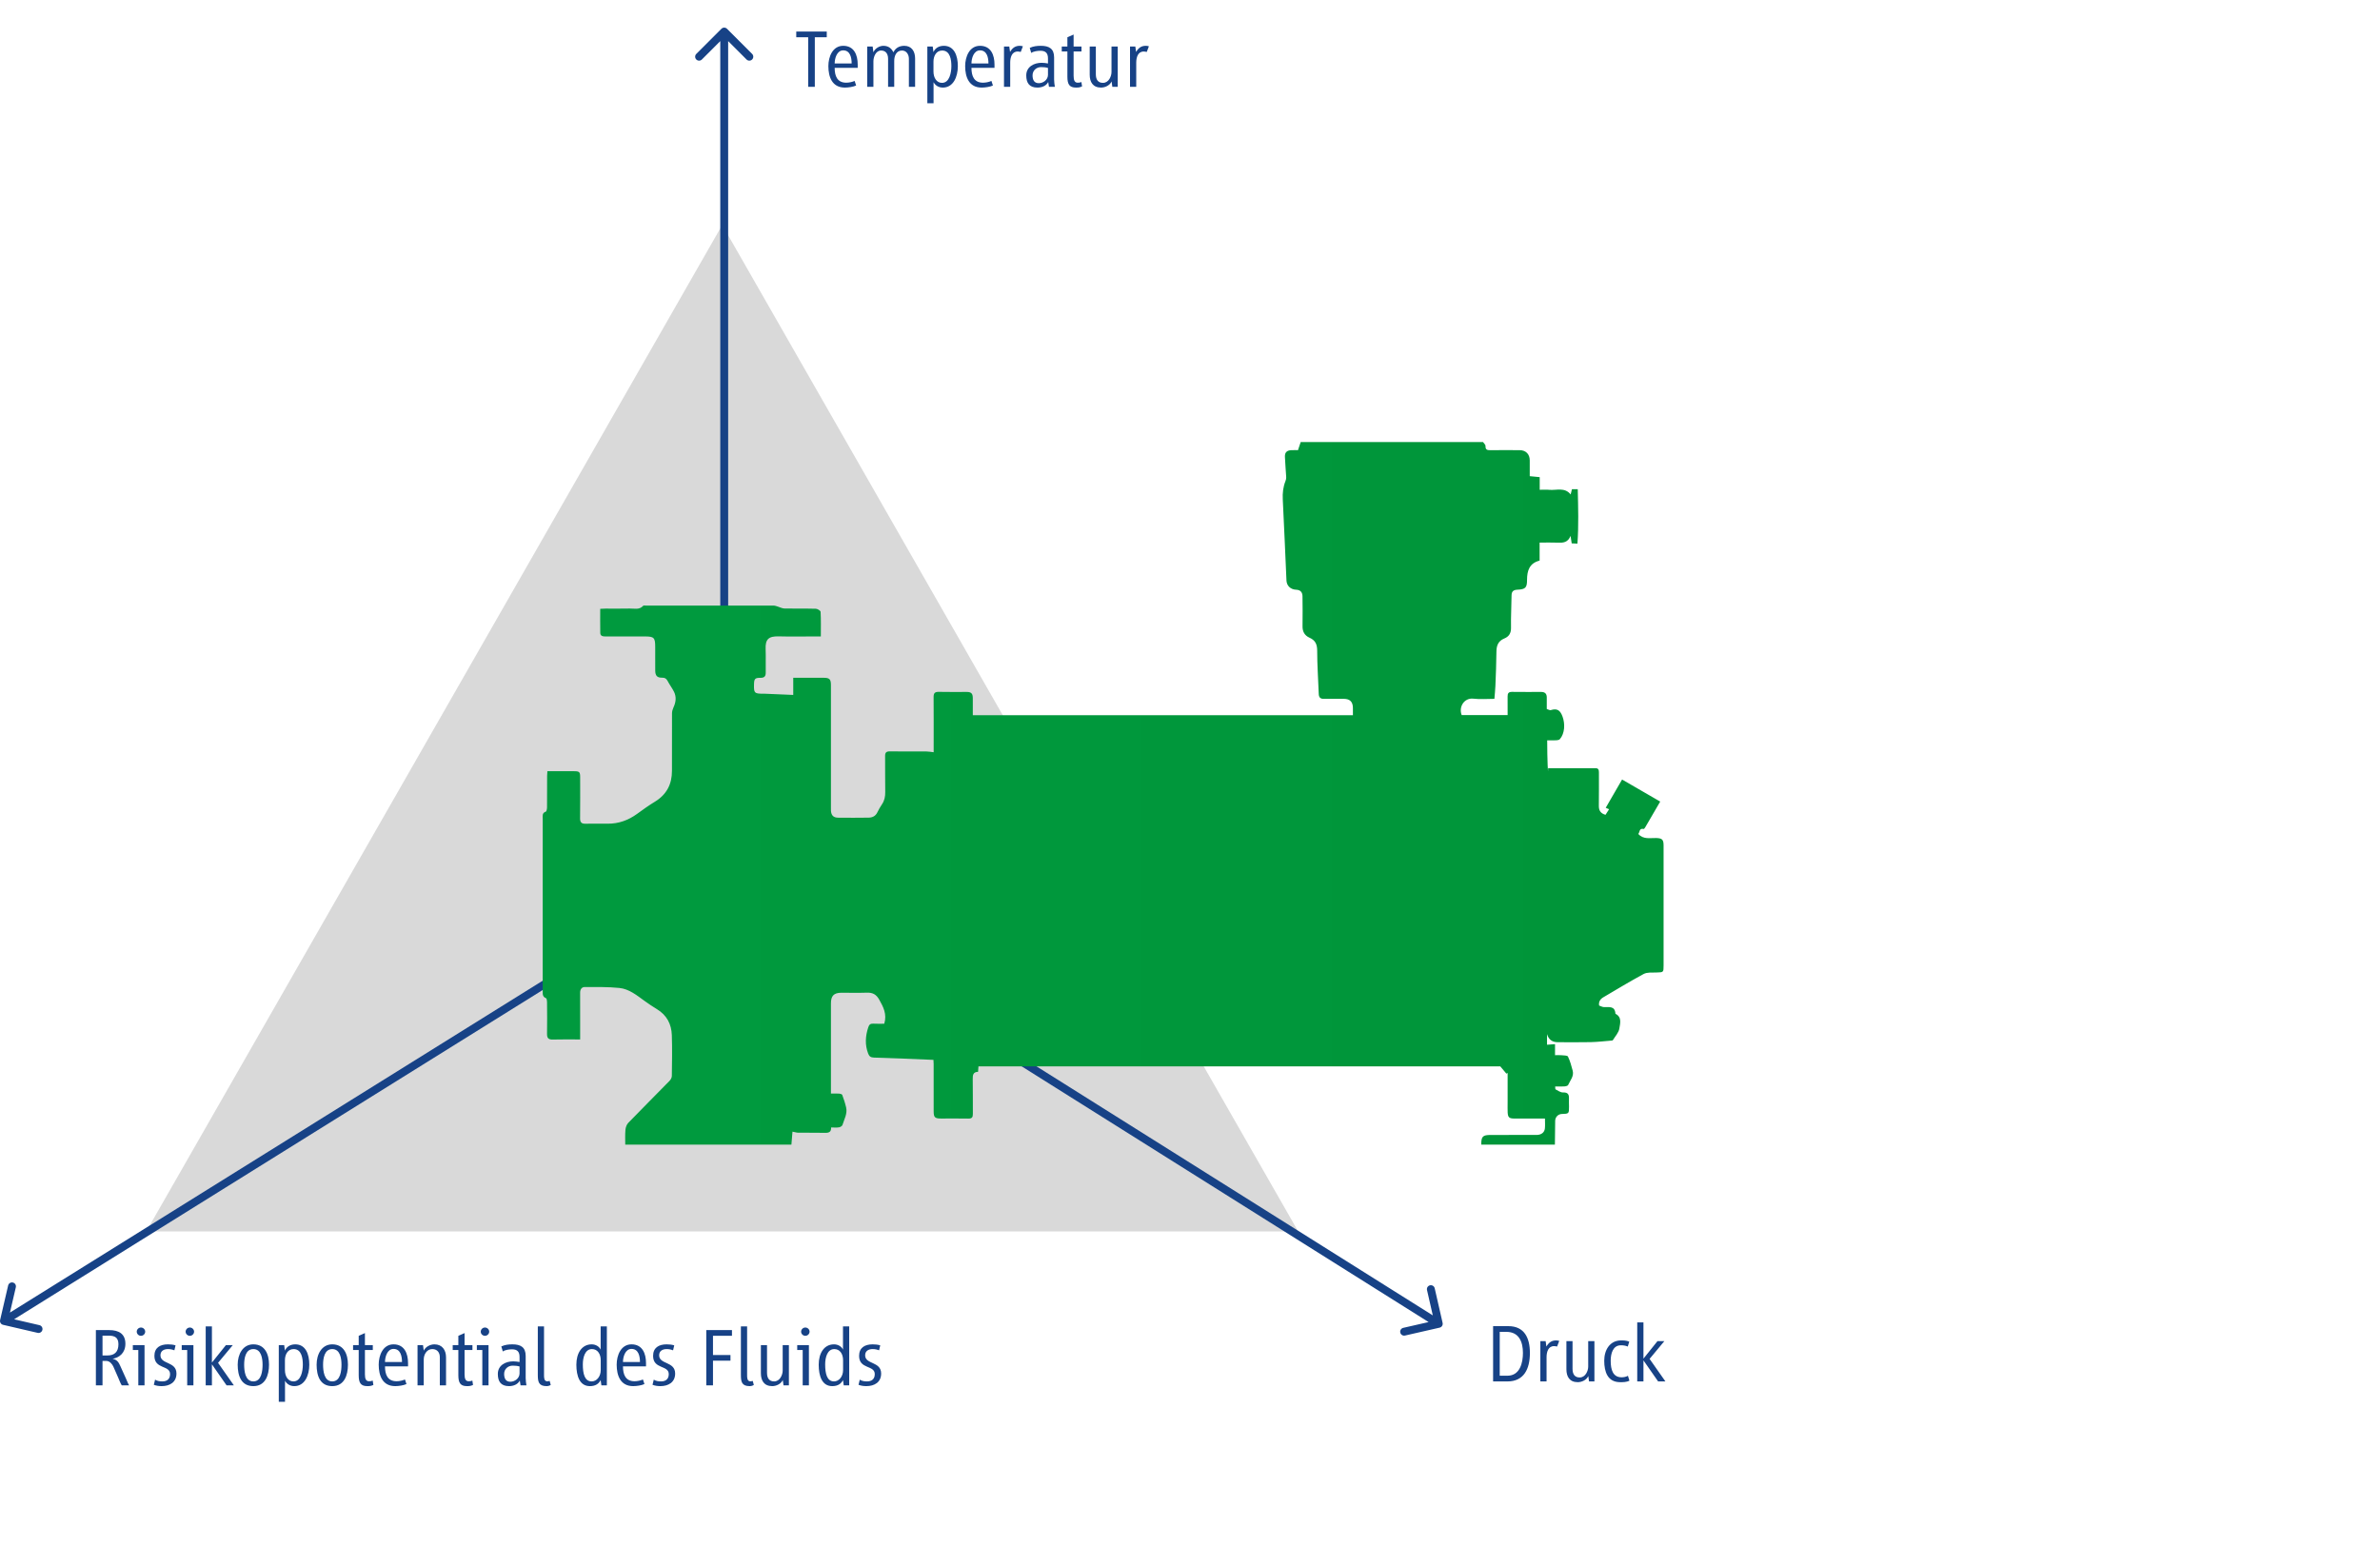
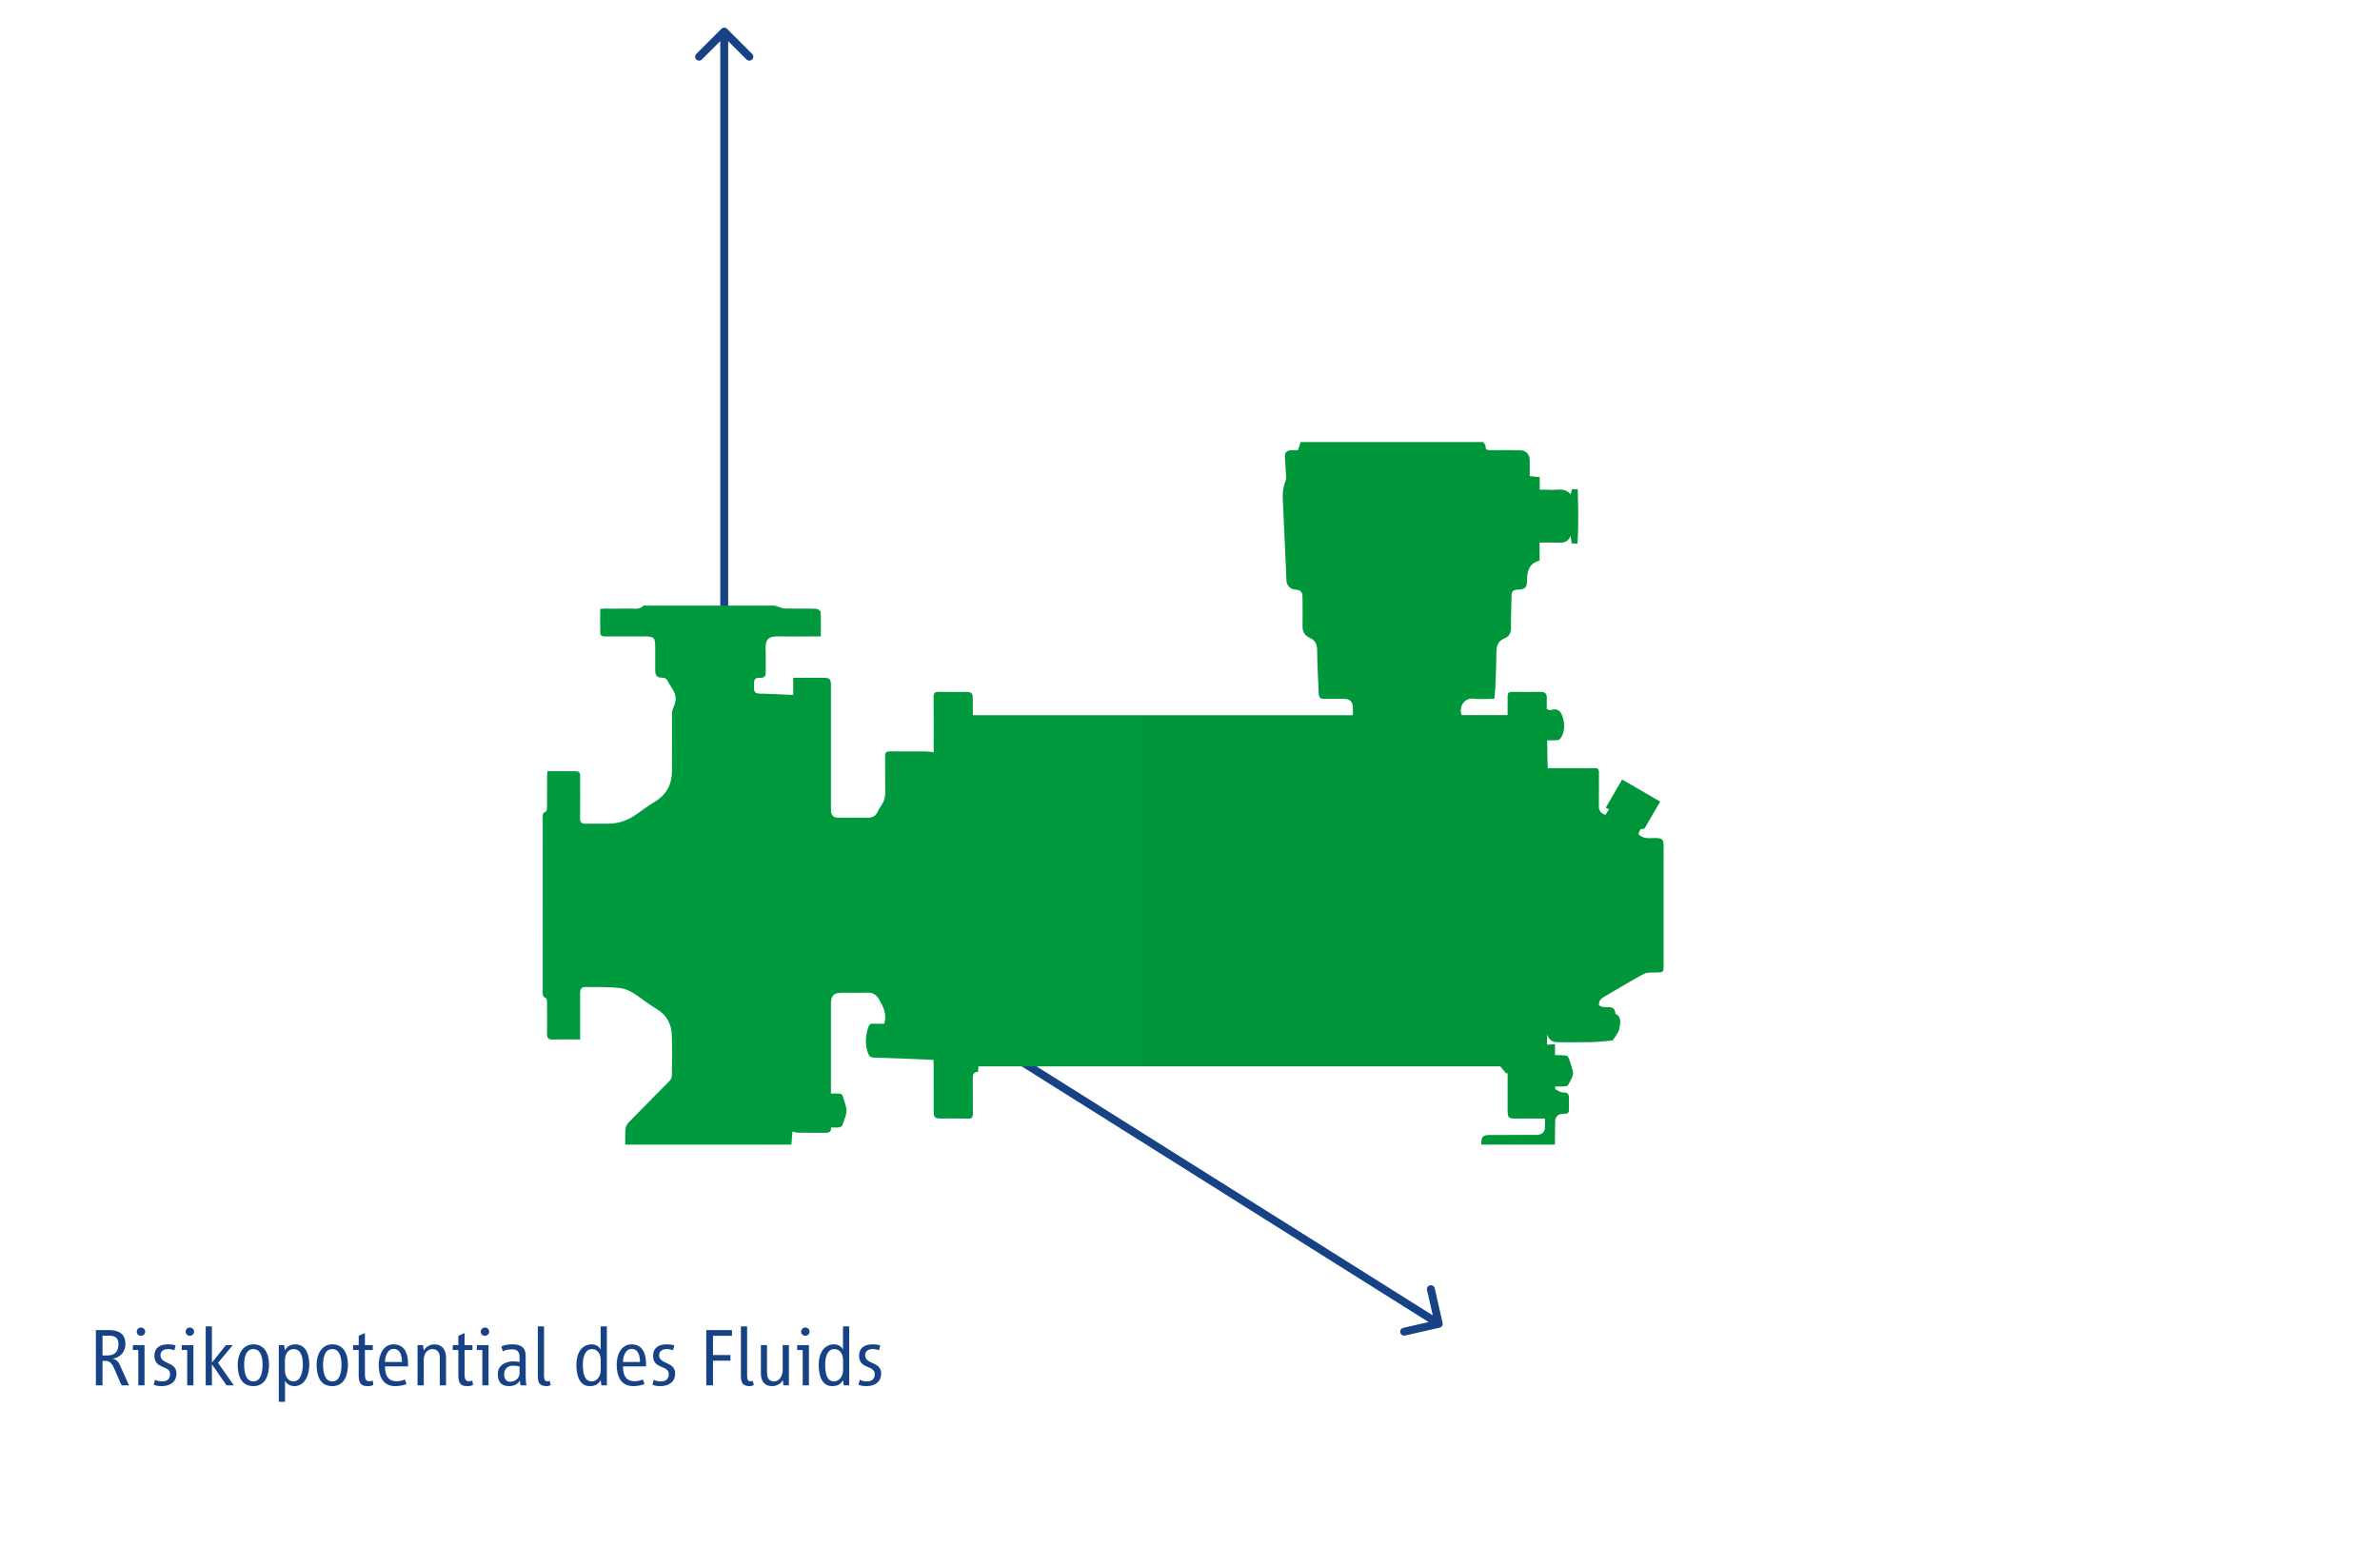
<svg xmlns="http://www.w3.org/2000/svg" width="603" height="397" viewBox="0 0 603 397" fill="none">
-   <path d="M209.468 9.442H206.444V22H204.764V9.442H201.74V7.993H209.468V9.442ZM211.473 16.078H215.778C215.778 14.629 215.421 12.76 213.636 12.76C212.04 12.76 211.473 14.797 211.473 16.078ZM217.311 17.191H211.473C211.473 19.27 212.124 20.95 214.413 20.95C215.106 20.95 215.883 20.782 216.534 20.509L216.912 21.664C216.156 22.021 214.896 22.189 214.056 22.189C210.843 22.189 209.877 19.522 209.877 16.75C209.877 14.398 210.948 11.605 213.636 11.605C216.387 11.605 217.311 13.915 217.311 16.351V17.191ZM231.853 22H230.278V14.902C230.278 13.789 229.648 12.802 228.535 12.802C227.086 12.802 226.561 14.167 226.561 15.448V22H225.007V14.902C225.007 13.558 224.356 12.802 223.243 12.802C221.878 12.802 221.29 14.44 221.29 15.532V22H219.715V11.794H221.101L221.29 13.243C221.689 12.235 222.886 11.605 223.81 11.605C225.322 11.605 225.973 12.508 226.372 13.243C226.771 12.34 227.674 11.605 229.102 11.605C230.992 11.605 231.853 13.033 231.853 14.818V22ZM241.042 16.75C241.042 15.259 240.79 12.802 238.711 12.802C237.22 12.802 236.506 14.188 236.506 15.616V18.094C236.506 19.753 237.325 20.992 238.669 20.992C240.559 20.992 241.042 18.43 241.042 16.75ZM242.68 16.75C242.68 19.438 241.546 22.189 238.879 22.189C237.808 22.189 236.968 21.643 236.527 20.824V26.158H234.952V11.794H236.317L236.506 13.201C236.821 12.382 237.703 11.605 239.131 11.605C241.714 11.605 242.68 14.02 242.68 16.75ZM246.131 16.078H250.436C250.436 14.629 250.079 12.76 248.294 12.76C246.698 12.76 246.131 14.797 246.131 16.078ZM251.969 17.191H246.131C246.131 19.27 246.782 20.95 249.071 20.95C249.764 20.95 250.541 20.782 251.192 20.509L251.57 21.664C250.814 22.021 249.554 22.189 248.714 22.189C245.501 22.189 244.535 19.522 244.535 16.75C244.535 14.398 245.606 11.605 248.294 11.605C251.045 11.605 251.969 13.915 251.969 16.351V17.191ZM259.161 11.731L258.615 13.159C258.342 13.096 258.069 13.054 257.838 13.054C256.347 13.054 255.948 14.566 255.948 15.868V22H254.373V11.794H255.717L255.906 13.159C256.557 12.067 257.292 11.605 258.384 11.605C258.573 11.605 258.972 11.647 259.161 11.731ZM265.517 18.955V17.212C264.95 17.044 264.341 17.002 263.753 17.002C262.577 17.002 261.611 17.884 261.611 19.081C261.611 20.131 261.947 21.076 263.186 21.076C264.341 21.076 265.517 20.194 265.517 18.955ZM267.26 22H265.769L265.58 20.782C265.055 21.79 263.921 22.189 262.85 22.189C260.813 22.189 260.015 21.034 260.015 19.102C260.015 16.918 261.968 15.91 263.921 15.91C264.488 15.91 264.992 15.994 265.517 16.078V14.797C265.517 13.516 264.971 12.865 263.627 12.865C262.892 12.865 261.863 12.991 261.275 13.411L260.897 12.13C261.8 11.71 262.724 11.605 263.711 11.605C265.79 11.605 267.071 12.319 267.071 14.545V20.152C267.071 20.803 267.176 21.391 267.26 22ZM273.985 20.782L274.153 21.895C273.565 22.126 273.418 22.189 272.62 22.189C270.94 22.189 270.436 21.349 270.436 19.417V13.033H269.008V11.794H270.436V9.442L272.011 8.749V11.794H274.006V13.033H272.011V19.207C272.011 20.383 272.305 20.95 273.04 20.95C273.439 20.95 273.628 20.929 273.985 20.782ZM283.188 22H281.823L281.634 20.635C281.193 21.643 279.975 22.189 278.967 22.189C276.867 22.189 276.09 20.74 276.09 18.934V11.794H277.644V18.808C277.644 20.236 278.253 20.992 279.45 20.992C280.941 20.992 281.613 19.291 281.613 18.241V11.794H283.188V22ZM291.092 11.731L290.546 13.159C290.273 13.096 290 13.054 289.769 13.054C288.278 13.054 287.879 14.566 287.879 15.868V22H286.304V11.794H287.648L287.837 13.159C288.488 12.067 289.223 11.605 290.315 11.605C290.504 11.605 290.903 11.647 291.092 11.731Z" fill="#174286" />
  <path d="M30.006 340.584C30.006 338.925 29.124 338.4 27.549 338.4H25.974V343.419H27.234C28.998 343.419 30.006 342.516 30.006 340.584ZM32.715 351H30.846C30.447 350.349 30.237 349.677 29.922 348.984L28.725 346.254C28.431 345.624 27.801 344.805 26.94 344.805H25.974V351H24.294V336.993H27.675C30.111 336.993 31.77 337.959 31.77 340.458C31.77 342.81 30.195 343.986 28.515 344.259C29.754 344.49 30.132 345.33 30.468 346.065L31.854 349.131C32.169 349.782 32.358 350.412 32.715 351ZM36.618 351H35.043V342.033H33.657V340.794H36.618V351ZM36.786 337.392C36.786 337.959 36.303 338.442 35.715 338.442C35.127 338.442 34.644 337.959 34.644 337.392C34.644 336.825 35.127 336.342 35.715 336.342C36.303 336.342 36.786 336.825 36.786 337.392ZM44.707 347.997C44.707 350.223 42.985 351.189 40.969 351.189C40.297 351.189 39.625 351.105 38.974 350.853L39.289 349.551C39.856 349.908 40.486 349.992 41.137 349.992C42.313 349.992 43.09 349.404 43.09 348.144C43.09 345.813 39.121 346.968 39.121 343.524C39.121 341.466 40.549 340.605 42.544 340.605C43.195 340.605 43.867 340.668 44.476 340.857L44.182 342.117C43.657 341.907 43.111 341.802 42.565 341.802C41.578 341.802 40.654 342.222 40.654 343.377C40.654 345.729 44.707 344.889 44.707 347.997ZM49.005 351H47.43V342.033H46.044V340.794H49.005V351ZM49.173 337.392C49.173 337.959 48.69 338.442 48.102 338.442C47.514 338.442 47.031 337.959 47.031 337.392C47.031 336.825 47.514 336.342 48.102 336.342C48.69 336.342 49.173 336.825 49.173 337.392ZM59.257 351H57.409L53.692 345.666V351H52.117V336.048H53.692V345.225L57.241 340.794H58.984L55.246 345.288L59.257 351ZM66.523 345.75C66.523 344.259 66.229 341.802 64.192 341.802C62.155 341.802 61.861 344.259 61.861 345.75C61.861 347.262 62.092 349.992 64.192 349.992C66.292 349.992 66.523 347.262 66.523 345.75ZM68.161 345.75C68.161 348.501 67.195 351.189 64.192 351.189C61.105 351.189 60.223 348.585 60.223 345.75C60.223 343.167 61.483 340.605 64.192 340.605C67.111 340.605 68.161 343.083 68.161 345.75ZM76.725 345.75C76.725 344.259 76.474 341.802 74.394 341.802C72.903 341.802 72.189 343.188 72.189 344.616V347.094C72.189 348.753 73.008 349.992 74.353 349.992C76.243 349.992 76.725 347.43 76.725 345.75ZM78.364 345.75C78.364 348.438 77.23 351.189 74.562 351.189C73.492 351.189 72.651 350.643 72.21 349.824V355.158H70.635V340.794H72.001L72.189 342.201C72.504 341.382 73.386 340.605 74.814 340.605C77.397 340.605 78.364 343.02 78.364 345.75ZM86.518 345.75C86.518 344.259 86.224 341.802 84.187 341.802C82.15 341.802 81.856 344.259 81.856 345.75C81.856 347.262 82.087 349.992 84.187 349.992C86.287 349.992 86.518 347.262 86.518 345.75ZM88.156 345.75C88.156 348.501 87.19 351.189 84.187 351.189C81.1 351.189 80.218 348.585 80.218 345.75C80.218 343.167 81.478 340.605 84.187 340.605C87.106 340.605 88.156 343.083 88.156 345.75ZM94.432 349.782L94.6 350.895C94.012 351.126 93.865 351.189 93.067 351.189C91.387 351.189 90.883 350.349 90.883 348.417V342.033H89.455V340.794H90.883V338.442L92.458 337.749V340.794H94.453V342.033H92.458V348.207C92.458 349.383 92.752 349.95 93.487 349.95C93.886 349.95 94.075 349.929 94.432 349.782ZM97.544 345.078H101.849C101.849 343.629 101.492 341.76 99.707 341.76C98.111 341.76 97.544 343.797 97.544 345.078ZM103.382 346.191H97.544C97.544 348.27 98.195 349.95 100.484 349.95C101.177 349.95 101.954 349.782 102.605 349.509L102.983 350.664C102.227 351.021 100.967 351.189 100.127 351.189C96.914 351.189 95.948 348.522 95.948 345.75C95.948 343.398 97.019 340.605 99.707 340.605C102.458 340.605 103.382 342.915 103.382 345.351V346.191ZM113.01 351H111.435V343.86C111.435 342.684 110.784 341.802 109.524 341.802C108.138 341.802 107.361 343.167 107.361 344.427V351H105.786V340.794H107.172L107.361 342.201C107.802 341.214 109.02 340.605 110.07 340.605C112.044 340.605 113.01 342.054 113.01 343.902V351ZM119.677 349.782L119.845 350.895C119.257 351.126 119.11 351.189 118.312 351.189C116.632 351.189 116.128 350.349 116.128 348.417V342.033H114.7V340.794H116.128V338.442L117.703 337.749V340.794H119.698V342.033H117.703V348.207C117.703 349.383 117.997 349.95 118.732 349.95C119.131 349.95 119.32 349.929 119.677 349.782ZM123.776 351H122.201V342.033H120.815V340.794H123.776V351ZM123.944 337.392C123.944 337.959 123.461 338.442 122.873 338.442C122.285 338.442 121.802 337.959 121.802 337.392C121.802 336.825 122.285 336.342 122.873 336.342C123.461 336.342 123.944 336.825 123.944 337.392ZM131.634 347.955V346.212C131.067 346.044 130.458 346.002 129.87 346.002C128.694 346.002 127.728 346.884 127.728 348.081C127.728 349.131 128.064 350.076 129.303 350.076C130.458 350.076 131.634 349.194 131.634 347.955ZM133.377 351H131.886L131.697 349.782C131.172 350.79 130.038 351.189 128.967 351.189C126.93 351.189 126.132 350.034 126.132 348.102C126.132 345.918 128.085 344.91 130.038 344.91C130.605 344.91 131.109 344.994 131.634 345.078V343.797C131.634 342.516 131.088 341.865 129.744 341.865C129.009 341.865 127.98 341.991 127.392 342.411L127.014 341.13C127.917 340.71 128.841 340.605 129.828 340.605C131.907 340.605 133.188 341.319 133.188 343.545V349.152C133.188 349.803 133.293 350.391 133.377 351ZM139.263 349.866L139.536 350.895C139.221 351.084 138.864 351.189 138.486 351.189C136.47 351.189 136.26 350.076 136.26 348.312V336.048H137.835V348.354C137.835 348.963 137.814 349.971 138.654 349.971C138.822 349.971 139.032 349.929 139.263 349.866ZM152.202 347.115V344.616C152.202 343.041 151.404 341.802 149.976 341.802C148.191 341.802 147.666 343.986 147.666 345.666C147.666 348.018 148.107 349.992 149.913 349.992C151.131 349.992 152.202 348.816 152.202 347.115ZM153.756 351H152.37L152.181 349.656C151.698 350.601 150.879 351.189 149.451 351.189C146.889 351.189 146.028 348.669 146.028 345.75C146.028 342.873 147.372 340.605 149.913 340.605C150.942 340.605 151.845 341.172 152.181 341.949V336.048H153.756V351ZM157.837 345.078H162.142C162.142 343.629 161.785 341.76 160 341.76C158.404 341.76 157.837 343.797 157.837 345.078ZM163.675 346.191H157.837C157.837 348.27 158.488 349.95 160.777 349.95C161.47 349.95 162.247 349.782 162.898 349.509L163.276 350.664C162.52 351.021 161.26 351.189 160.42 351.189C157.207 351.189 156.241 348.522 156.241 345.75C156.241 343.398 157.312 340.605 160 340.605C162.751 340.605 163.675 342.915 163.675 345.351V346.191ZM171.056 347.997C171.056 350.223 169.334 351.189 167.318 351.189C166.646 351.189 165.974 351.105 165.323 350.853L165.638 349.551C166.205 349.908 166.835 349.992 167.486 349.992C168.662 349.992 169.439 349.404 169.439 348.144C169.439 345.813 165.47 346.968 165.47 343.524C165.47 341.466 166.898 340.605 168.893 340.605C169.544 340.605 170.216 340.668 170.825 340.857L170.531 342.117C170.006 341.907 169.46 341.802 168.914 341.802C167.927 341.802 167.003 342.222 167.003 343.377C167.003 345.729 171.056 344.889 171.056 347.997ZM185.453 338.442H180.644V343.314H185.075V344.742H180.644V351H178.943V336.993H185.453V338.442ZM190.717 349.866L190.99 350.895C190.675 351.084 190.318 351.189 189.94 351.189C187.924 351.189 187.714 350.076 187.714 348.312V336.048H189.289V348.354C189.289 348.963 189.268 349.971 190.108 349.971C190.276 349.971 190.486 349.929 190.717 349.866ZM199.877 351H198.512L198.323 349.635C197.882 350.643 196.664 351.189 195.656 351.189C193.556 351.189 192.779 349.74 192.779 347.934V340.794H194.333V347.808C194.333 349.236 194.942 349.992 196.139 349.992C197.63 349.992 198.302 348.291 198.302 347.241V340.794H199.877V351ZM204.946 351H203.371V342.033H201.985V340.794H204.946V351ZM205.114 337.392C205.114 337.959 204.631 338.442 204.043 338.442C203.455 338.442 202.972 337.959 202.972 337.392C202.972 336.825 203.455 336.342 204.043 336.342C204.631 336.342 205.114 336.825 205.114 337.392ZM213.602 347.115V344.616C213.602 343.041 212.804 341.802 211.376 341.802C209.591 341.802 209.066 343.986 209.066 345.666C209.066 348.018 209.507 349.992 211.313 349.992C212.531 349.992 213.602 348.816 213.602 347.115ZM215.156 351H213.77L213.581 349.656C213.098 350.601 212.279 351.189 210.851 351.189C208.289 351.189 207.428 348.669 207.428 345.75C207.428 342.873 208.772 340.605 211.313 340.605C212.342 340.605 213.245 341.172 213.581 341.949V336.048H215.156V351ZM223.248 347.997C223.248 350.223 221.526 351.189 219.51 351.189C218.838 351.189 218.166 351.105 217.515 350.853L217.83 349.551C218.397 349.908 219.027 349.992 219.678 349.992C220.854 349.992 221.631 349.404 221.631 348.144C221.631 345.813 217.662 346.968 217.662 343.524C217.662 341.466 219.09 340.605 221.085 340.605C221.736 340.605 222.408 340.668 223.017 340.857L222.723 342.117C222.198 341.907 221.652 341.802 221.106 341.802C220.119 341.802 219.195 342.222 219.195 343.377C219.195 345.729 223.248 344.889 223.248 347.997Z" fill="#174286" />
-   <path d="M385.854 342.776C385.854 340.004 384.867 337.442 381.675 337.442H379.974V348.551H381.927C385.119 348.551 385.854 345.233 385.854 342.776ZM387.618 342.776C387.618 346.829 386.106 350 381.927 350H378.294V335.993H382.158C386.169 335.993 387.618 338.912 387.618 342.776ZM395.052 339.731L394.506 341.159C394.233 341.096 393.96 341.054 393.729 341.054C392.238 341.054 391.839 342.566 391.839 343.868V350H390.264V339.794H391.608L391.797 341.159C392.448 340.067 393.183 339.605 394.275 339.605C394.464 339.605 394.863 339.647 395.052 339.731ZM403.965 350H402.6L402.411 348.635C401.97 349.643 400.752 350.189 399.744 350.189C397.644 350.189 396.867 348.74 396.867 346.934V339.794H398.421V346.808C398.421 348.236 399.03 348.992 400.227 348.992C401.718 348.992 402.39 347.291 402.39 346.241V339.794H403.965V350ZM412.457 348.572L412.835 349.811C412.079 350.21 411.134 350.189 410.483 350.189C407.312 350.189 406.451 347.564 406.451 344.75C406.451 342.041 407.858 339.605 410.735 339.605C411.302 339.605 412.058 339.605 412.793 339.92L412.415 341.159C411.764 340.886 411.218 340.844 410.651 340.844C408.614 340.844 408.089 343.007 408.089 344.75C408.089 347.102 408.677 348.95 410.861 348.95C411.386 348.95 411.974 348.845 412.457 348.572ZM421.952 350H420.104L416.387 344.666V350H414.812V335.048H416.387V344.225L419.936 339.794H421.679L417.941 344.288L421.952 350Z" fill="#174286" />
-   <path d="M182.988 57L328.913 312H37.062L182.988 57Z" fill="#D9D9D9" />
-   <path d="M0.026 334.454C-0.099 334.992 0.236 335.53 0.774 335.655L9.541 337.691C10.079 337.816 10.616 337.482 10.741 336.944C10.866 336.406 10.531 335.868 9.993 335.743L2.201 333.933L4.011 326.141C4.136 325.603 3.801 325.065 3.263 324.94C2.725 324.815 2.188 325.15 2.063 325.688L0.026 334.454ZM183.488 221L182.959 220.151L0.472 333.832L1 334.681L1.529 335.53L184.017 221.849L183.488 221Z" fill="#174286" />
  <path d="M184.195 7.293C183.804 6.902 183.171 6.902 182.781 7.293L176.417 13.657C176.026 14.047 176.026 14.681 176.417 15.071C176.807 15.462 177.44 15.462 177.831 15.071L183.488 9.414L189.145 15.071C189.535 15.462 190.168 15.462 190.559 15.071C190.949 14.681 190.949 14.047 190.559 13.657L184.195 7.293ZM183.488 223L184.488 223L184.488 8L183.488 8L182.488 8L182.488 223L183.488 223Z" fill="#174286" />
  <path d="M364.75 336.371C365.288 336.249 365.625 335.712 365.502 335.174L363.5 326.4C363.377 325.861 362.841 325.524 362.303 325.647C361.764 325.77 361.427 326.306 361.55 326.845L363.33 334.644L355.531 336.424C354.992 336.547 354.655 337.083 354.778 337.621C354.901 338.16 355.437 338.497 355.975 338.374L364.75 336.371ZM182.488 221L181.956 221.847L363.995 336.243L364.527 335.397L365.06 334.55L183.02 220.153L182.488 221Z" fill="#174286" />
  <path d="M421.488 244.583V214.196C421.488 212.711 421.108 212.369 419.626 212.322C418.076 212.275 416.401 212.749 415.077 211.29C415.498 210.863 415.246 209.761 416.439 210.027C416.544 210.05 416.76 209.737 416.872 209.547C418.114 207.43 419.345 205.304 420.631 203.088C417.407 201.222 414.243 199.392 410.975 197.5C409.598 199.88 408.259 202.193 406.829 204.664C407.119 204.787 407.405 204.909 407.683 205.029C407.288 205.641 407.028 206.044 406.774 206.436C405.514 206.082 405.069 205.331 405.087 204.138C405.134 201.33 405.096 198.523 405.107 195.716C405.11 195.117 405.014 194.634 404.283 194.631C400.307 194.628 396.331 194.631 392.23 194.631C392.23 197.126 391.999 192.447 391.999 187.57C392.747 187.57 393.533 187.596 394.314 187.558C394.621 187.54 395.03 187.473 395.209 187.269C396.495 185.774 396.545 183.359 395.887 181.549C395.296 179.929 394.507 179.417 392.911 179.912C392.648 179.993 392.285 179.751 391.893 179.634C391.893 178.651 391.89 177.672 391.893 176.689C391.896 175.754 391.414 175.309 390.499 175.309C388.031 175.306 385.567 175.332 383.102 175.294C382.246 175.28 381.953 175.637 381.968 176.444C381.991 177.993 381.974 179.543 381.974 181.181H370.338C369.511 179.099 370.987 176.739 373.315 177.017C375.028 177.221 376.788 177.058 378.624 177.058C378.714 175.911 378.837 174.832 378.878 173.751C378.989 170.873 379.121 167.996 379.138 165.116C379.147 163.557 379.594 162.402 381.12 161.774C382.322 161.282 382.863 160.42 382.833 159.022C382.781 156.297 382.95 153.569 382.971 150.843C382.977 149.797 383.497 149.452 384.441 149.408C386.502 149.314 386.897 148.899 386.894 146.902C386.891 144.592 387.505 142.679 390.078 142.036V137.472C391.674 137.472 393.206 137.425 394.729 137.486C396.03 137.542 397.226 137.48 397.919 135.773C398.053 136.647 398.123 137.118 398.208 137.668C398.658 137.691 399.059 137.708 399.661 137.735C399.994 133.126 399.848 128.574 399.743 123.948H398.269C398.182 124.313 398.082 124.708 397.945 125.278C396.431 123.378 394.381 124.272 392.536 124.103C391.753 124.03 390.961 124.088 390.101 124.088V120.886C389.28 120.807 388.511 120.731 387.578 120.641C387.578 119.325 387.584 117.977 387.578 116.629C387.572 115.076 386.602 114.067 385.046 114.056C382.582 114.035 380.115 114.032 377.65 114.059C376.875 114.067 376.323 114.012 376.375 112.991C376.393 112.673 375.966 112.33 375.744 112H329.547C329.334 112.637 329.117 113.275 328.857 114.05C328.398 114.05 327.799 114.029 327.202 114.056C326.051 114.099 325.504 114.608 325.548 115.737C325.615 117.462 325.782 119.184 325.875 120.907C325.893 121.228 325.811 121.576 325.691 121.878C325.092 123.38 324.922 124.919 325.007 126.538C325.355 133.387 325.627 140.241 325.942 147.092C326.004 148.434 327.009 149.358 328.386 149.411C329.462 149.453 330.001 150.025 330.003 151.124C330.012 153.627 330.07 156.13 330.012 158.633C329.98 160.025 330.553 161.019 331.748 161.551C333.228 162.209 333.719 163.195 333.722 164.823C333.725 168.496 333.985 172.166 334.122 175.838C334.154 176.666 334.514 177.069 335.362 177.061C337.066 177.046 338.774 177.049 340.481 177.058C342.022 177.066 342.761 177.812 342.773 179.35C342.779 179.947 342.776 180.543 342.776 181.207H246.473C246.473 179.722 246.479 178.292 246.47 176.862C246.462 175.695 246.079 175.312 244.909 175.309C242.556 175.303 240.205 175.347 237.855 175.289C236.855 175.265 236.53 175.625 236.539 176.607C236.574 180.856 236.554 185.102 236.554 189.35V190.587C235.911 190.514 235.346 190.397 234.779 190.394C231.669 190.377 228.558 190.409 225.45 190.371C224.559 190.359 224.24 190.666 224.252 191.555C224.287 194.588 224.228 197.623 224.284 200.658C224.304 201.798 224.109 202.816 223.465 203.766C223.021 204.424 222.626 205.123 222.278 205.836C221.825 206.778 221.021 207.143 220.08 207.158C217.501 207.202 214.923 207.187 212.344 207.167C211.178 207.158 210.62 206.594 210.532 205.433C210.509 205.132 210.526 204.828 210.526 204.524V173.572C210.526 172.069 210.175 171.724 208.646 171.721C206.483 171.718 204.322 171.721 202.162 171.721H200.978V176.066C198.543 175.961 196.186 175.862 193.827 175.762C193.64 175.756 193.45 175.765 193.26 175.762C191.123 175.733 190.985 175.587 191.038 173.394C191.07 171.982 191.281 171.724 192.661 171.733C193.628 171.739 194.029 171.37 194.008 170.385C193.965 168.414 194.061 166.437 193.979 164.47C193.874 161.975 194.728 161.168 197.271 161.23C200.379 161.309 203.492 161.25 206.6 161.247H207.968C207.968 159.092 208.021 157.054 207.912 155.025C207.898 154.727 207.138 154.244 206.711 154.232C204.056 154.159 201.402 154.227 198.747 154.171C198.157 154.156 197.578 153.829 196.987 153.656C196.675 153.566 196.353 153.437 196.034 153.437C185.226 153.425 174.418 153.428 163.61 153.428C163.385 153.428 163.057 153.37 162.949 153.49C161.976 154.583 160.695 154.148 159.535 154.18C157.485 154.232 155.439 154.191 153.389 154.197C152.983 154.197 152.577 154.229 152.071 154.253C152.071 156.352 152.045 158.355 152.086 160.355C152.1 161.154 152.729 161.25 153.381 161.25C156.716 161.247 160.055 161.247 163.394 161.25C165.697 161.25 166.004 161.563 166.004 163.867C166.007 165.879 165.995 167.888 166.01 169.9C166.019 171.204 166.492 171.721 167.779 171.698C168.495 171.686 168.855 171.958 169.17 172.569C169.656 173.505 170.319 174.35 170.781 175.297C171.416 176.61 171.237 177.938 170.629 179.245C170.416 179.701 170.264 180.236 170.261 180.736C170.235 185.59 170.237 190.447 170.249 195.301C170.255 198.728 168.861 201.339 165.899 203.137C164.347 204.079 162.867 205.146 161.397 206.214C159.178 207.822 156.74 208.705 153.992 208.693C152.094 208.684 150.197 208.667 148.303 208.699C147.338 208.714 146.961 208.342 146.972 207.348C147.016 203.857 146.993 200.368 146.99 196.877C146.987 195.59 146.797 195.4 145.47 195.395C143.239 195.389 141.008 195.395 138.684 195.395C138.658 195.842 138.617 196.205 138.617 196.567C138.611 199.222 138.626 201.877 138.599 204.532C138.594 204.918 138.491 205.573 138.281 205.643C137.299 205.974 137.506 206.722 137.506 207.41C137.503 221.974 137.503 236.539 137.5 251.104C137.5 251.835 137.424 252.534 138.325 252.888C138.518 252.967 138.599 253.525 138.599 253.864C138.623 256.557 138.643 259.25 138.599 261.944C138.579 263.017 138.968 263.408 140.055 263.376C142.318 263.312 144.584 263.356 146.99 263.356V260.312C146.99 257.391 147.005 254.473 146.981 251.551C146.975 250.677 147.355 250.069 148.189 250.072C151.1 250.081 154.033 250.016 156.921 250.309C159.394 250.56 161.338 252.174 163.309 253.595C164.32 254.323 165.355 255.028 166.425 255.671C168.928 257.171 170.123 259.461 170.217 262.268C170.331 265.716 170.267 269.169 170.217 272.622C170.214 273.04 169.931 273.546 169.624 273.859C166.153 277.412 162.633 280.918 159.178 284.488C158.766 284.915 158.517 285.637 158.462 286.248C158.348 287.491 158.418 288.749 158.412 290H200.513C200.604 288.906 200.694 287.81 200.785 286.716C201.446 286.842 201.855 286.982 202.264 286.985C204.539 287.009 206.816 286.962 209.091 287.015C210.058 287.035 210.625 286.754 210.567 285.655C211.283 285.655 211.932 285.722 212.558 285.626C212.885 285.576 213.362 285.298 213.447 285.023C213.888 283.576 214.739 282.181 214.379 280.587C214.137 279.511 213.774 278.456 213.394 277.415C213.327 277.231 212.912 277.096 212.651 277.079C211.982 277.032 211.307 277.064 210.526 277.064V254.224C210.526 252.288 211.28 251.525 213.181 251.522C215.344 251.519 217.507 251.575 219.665 251.502C221.109 251.455 222.024 251.955 222.758 253.262C223.799 255.119 224.76 256.917 224.044 259.373C223.208 259.373 222.214 259.417 221.226 259.356C220.521 259.312 220.209 259.616 220.001 260.236C219.253 262.47 219.101 264.689 219.96 266.935C220.235 267.654 220.615 267.926 221.439 267.95C226.415 268.093 231.388 268.321 236.501 268.526C236.516 268.806 236.551 269.204 236.551 269.605C236.554 273.587 236.551 277.57 236.554 281.552C236.557 283.096 236.858 283.389 238.419 283.389C240.732 283.389 243.047 283.359 245.359 283.403C246.21 283.418 246.491 283.096 246.485 282.272C246.456 279.315 246.508 276.356 246.453 273.397C246.435 272.365 246.558 271.581 247.803 271.561C247.839 271.046 247.871 270.605 247.903 270.169H380.106C380.711 270.888 381.185 271.453 381.661 272.017C381.766 271.961 381.869 271.903 381.974 271.844V279.111C381.974 284.052 381.568 283.351 386.295 283.386C387.958 283.397 389.625 283.389 391.434 283.389C391.434 284.266 391.499 285.09 391.417 285.898C391.312 286.927 390.49 287.544 389.321 287.547C385.453 287.558 381.585 287.553 377.717 287.553C375.653 287.553 375.291 287.918 375.291 290H393.951C393.975 287.991 393.998 285.982 394.022 283.973C394.03 283.032 394.77 282.266 395.697 282.24C397.506 282.187 397.536 282.155 397.527 280.38C397.521 279.696 397.489 279.011 397.515 278.33C397.559 277.263 397.22 276.745 396.007 276.783C395.384 276.804 394.735 276.324 394.127 276.008C394.016 275.953 394.06 275.599 394.016 275.271C394.834 275.271 395.592 275.307 396.343 275.254C396.679 275.231 397.205 275.122 397.302 274.9C397.819 273.733 398.831 272.684 398.459 271.265C398.138 270.049 397.802 268.815 397.261 267.692C397.109 267.382 396.194 267.412 395.621 267.353C395.118 267.3 394.603 267.341 393.984 267.341V264.54C393.247 264.596 392.624 264.645 391.958 264.695V262.002C392.359 263.369 393.254 264.052 394.641 264.052C397.448 264.052 400.257 264.099 403.061 264.034C404.783 263.993 406.499 263.792 408.218 263.651C408.364 263.639 408.583 263.622 408.639 263.531C409.23 262.561 410.124 261.622 410.282 260.578C410.472 259.329 410.995 257.707 409.288 256.847C409.165 254.753 407.604 255.227 406.315 255.151C405.926 255.128 405.546 254.897 405.151 254.759C405.005 253.791 405.432 253.139 406.215 252.677C409.613 250.689 412.969 248.624 416.439 246.768C417.322 246.297 418.558 246.425 419.634 246.393C421.485 246.338 421.488 246.379 421.488 244.583Z" fill="url(#paint0_linear_2256_248)" />
  <defs>
    <linearGradient id="paint0_linear_2256_248" x1="168.488" y1="234" x2="409.988" y2="234" gradientUnits="userSpaceOnUse">
      <stop stop-color="#009A3E" />
      <stop offset="1" stop-color="#009539" />
    </linearGradient>
  </defs>
</svg>